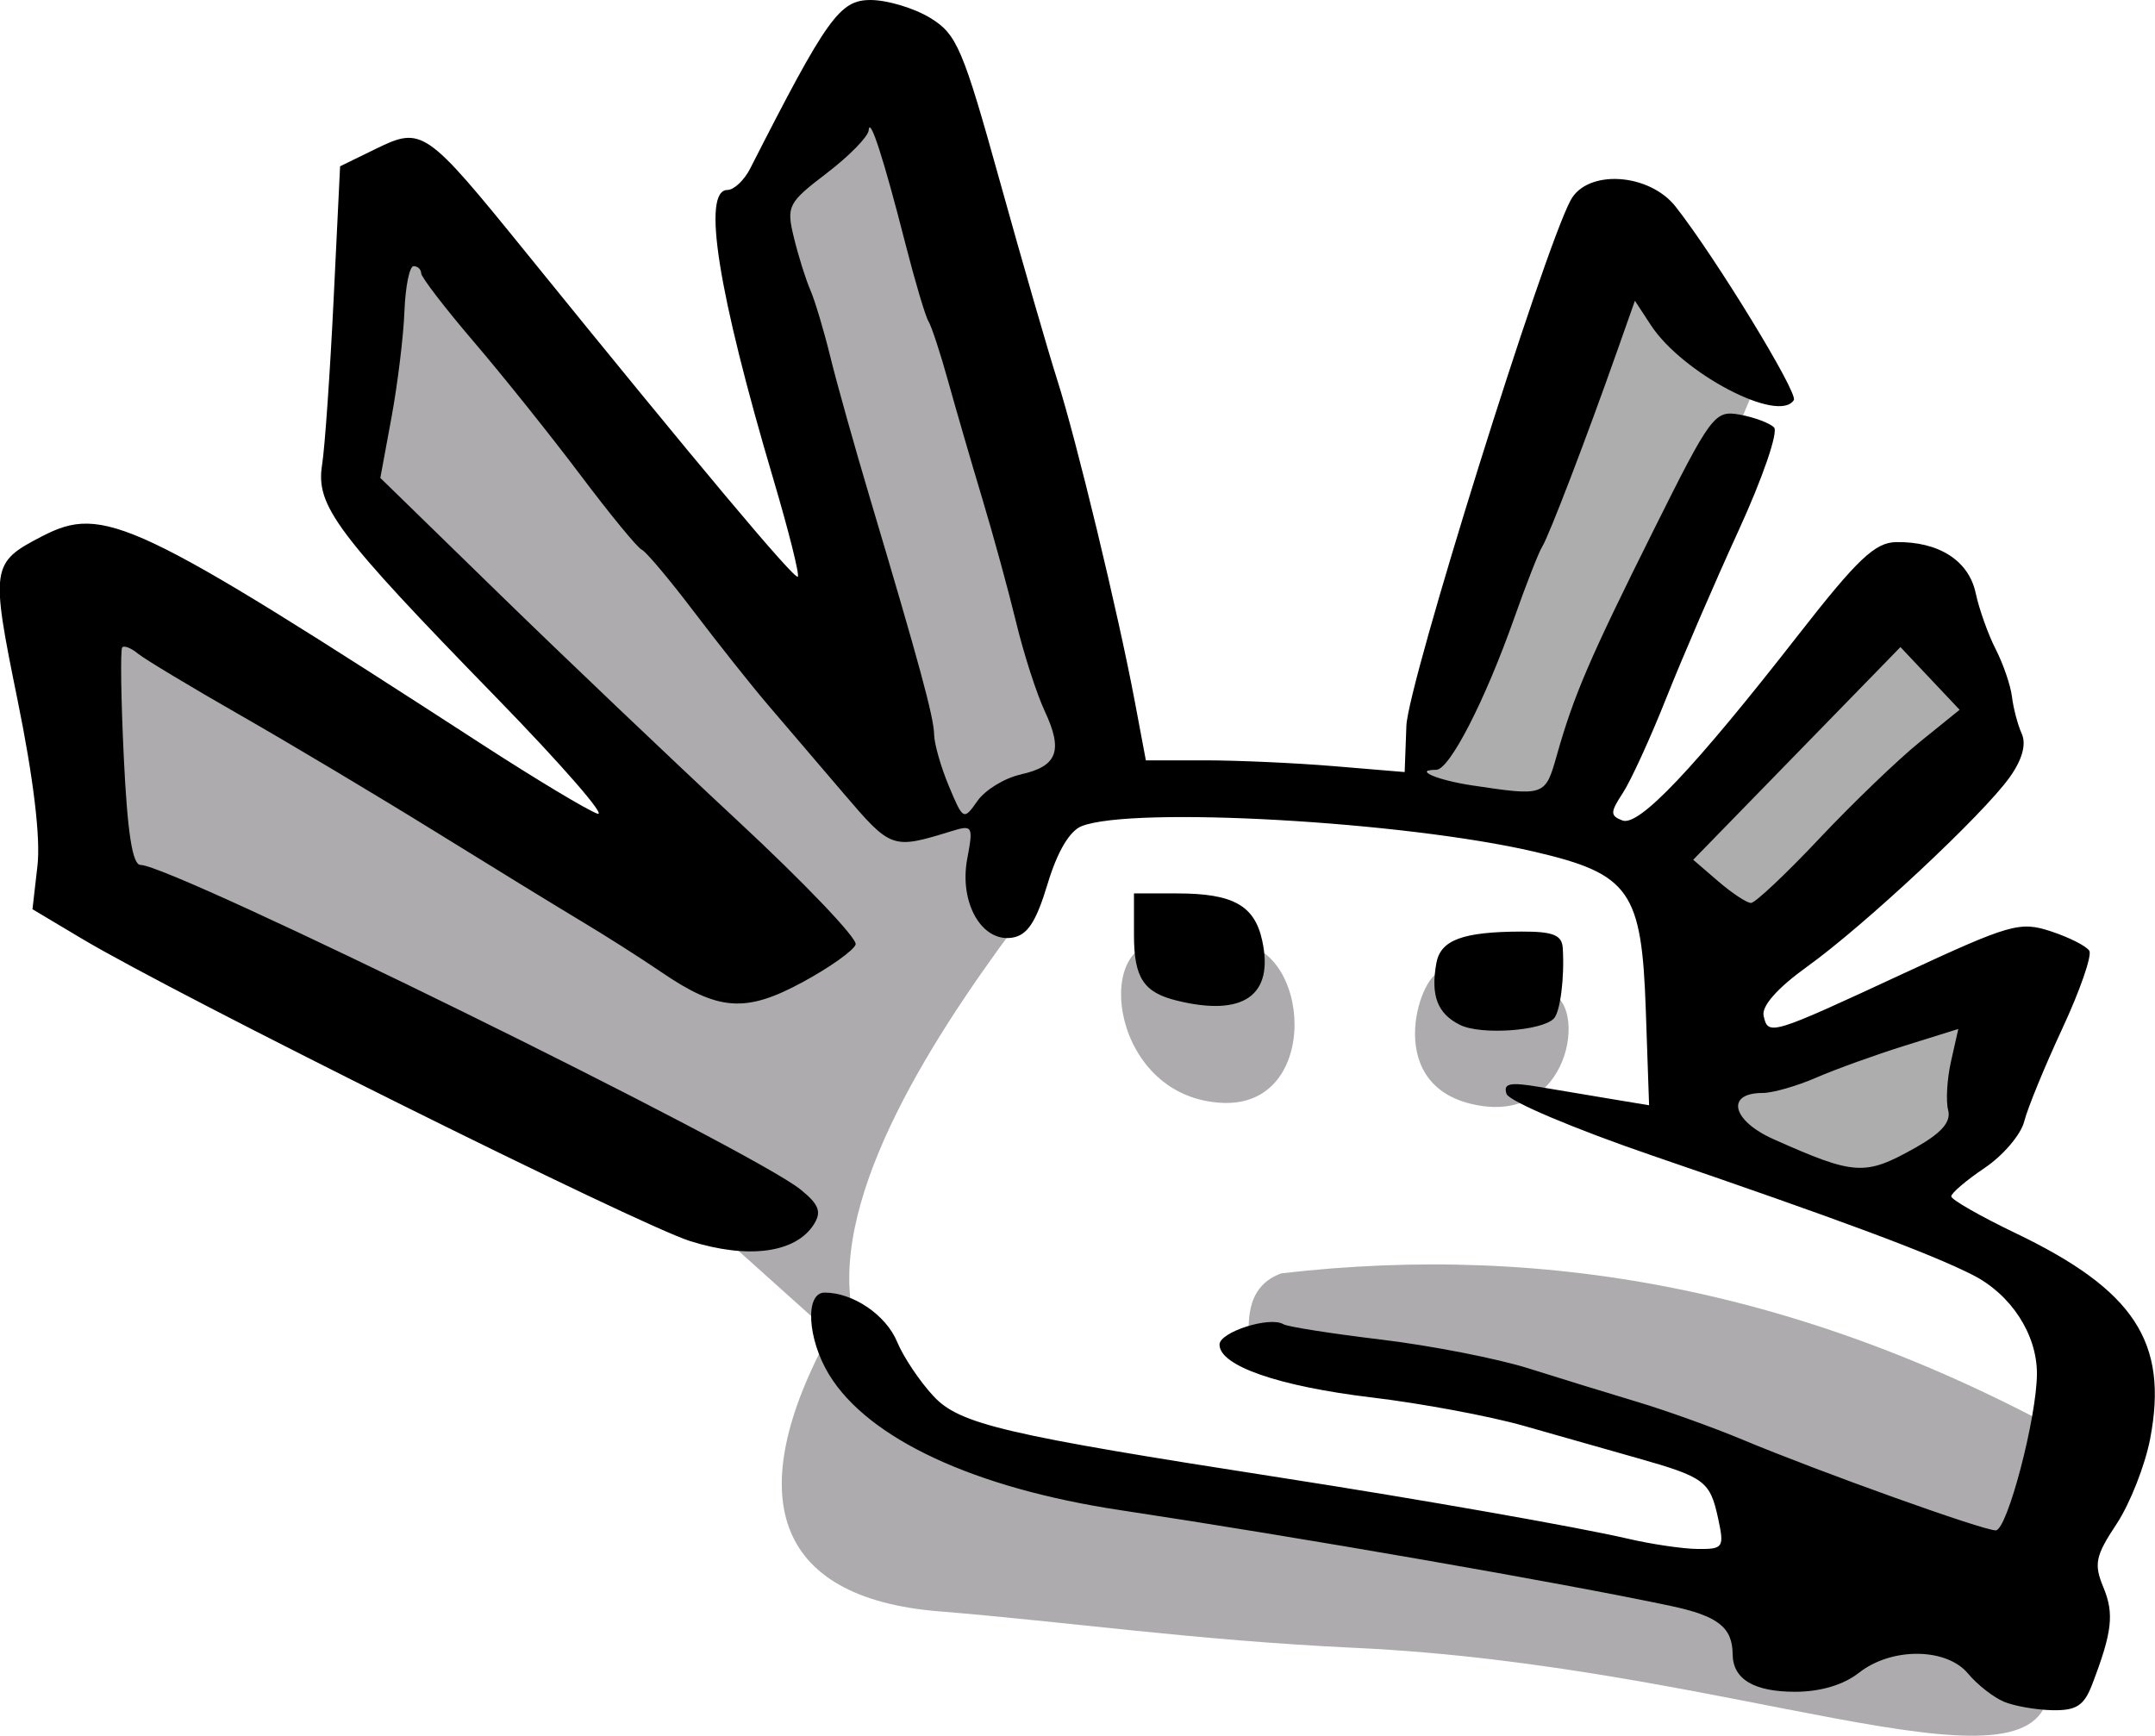
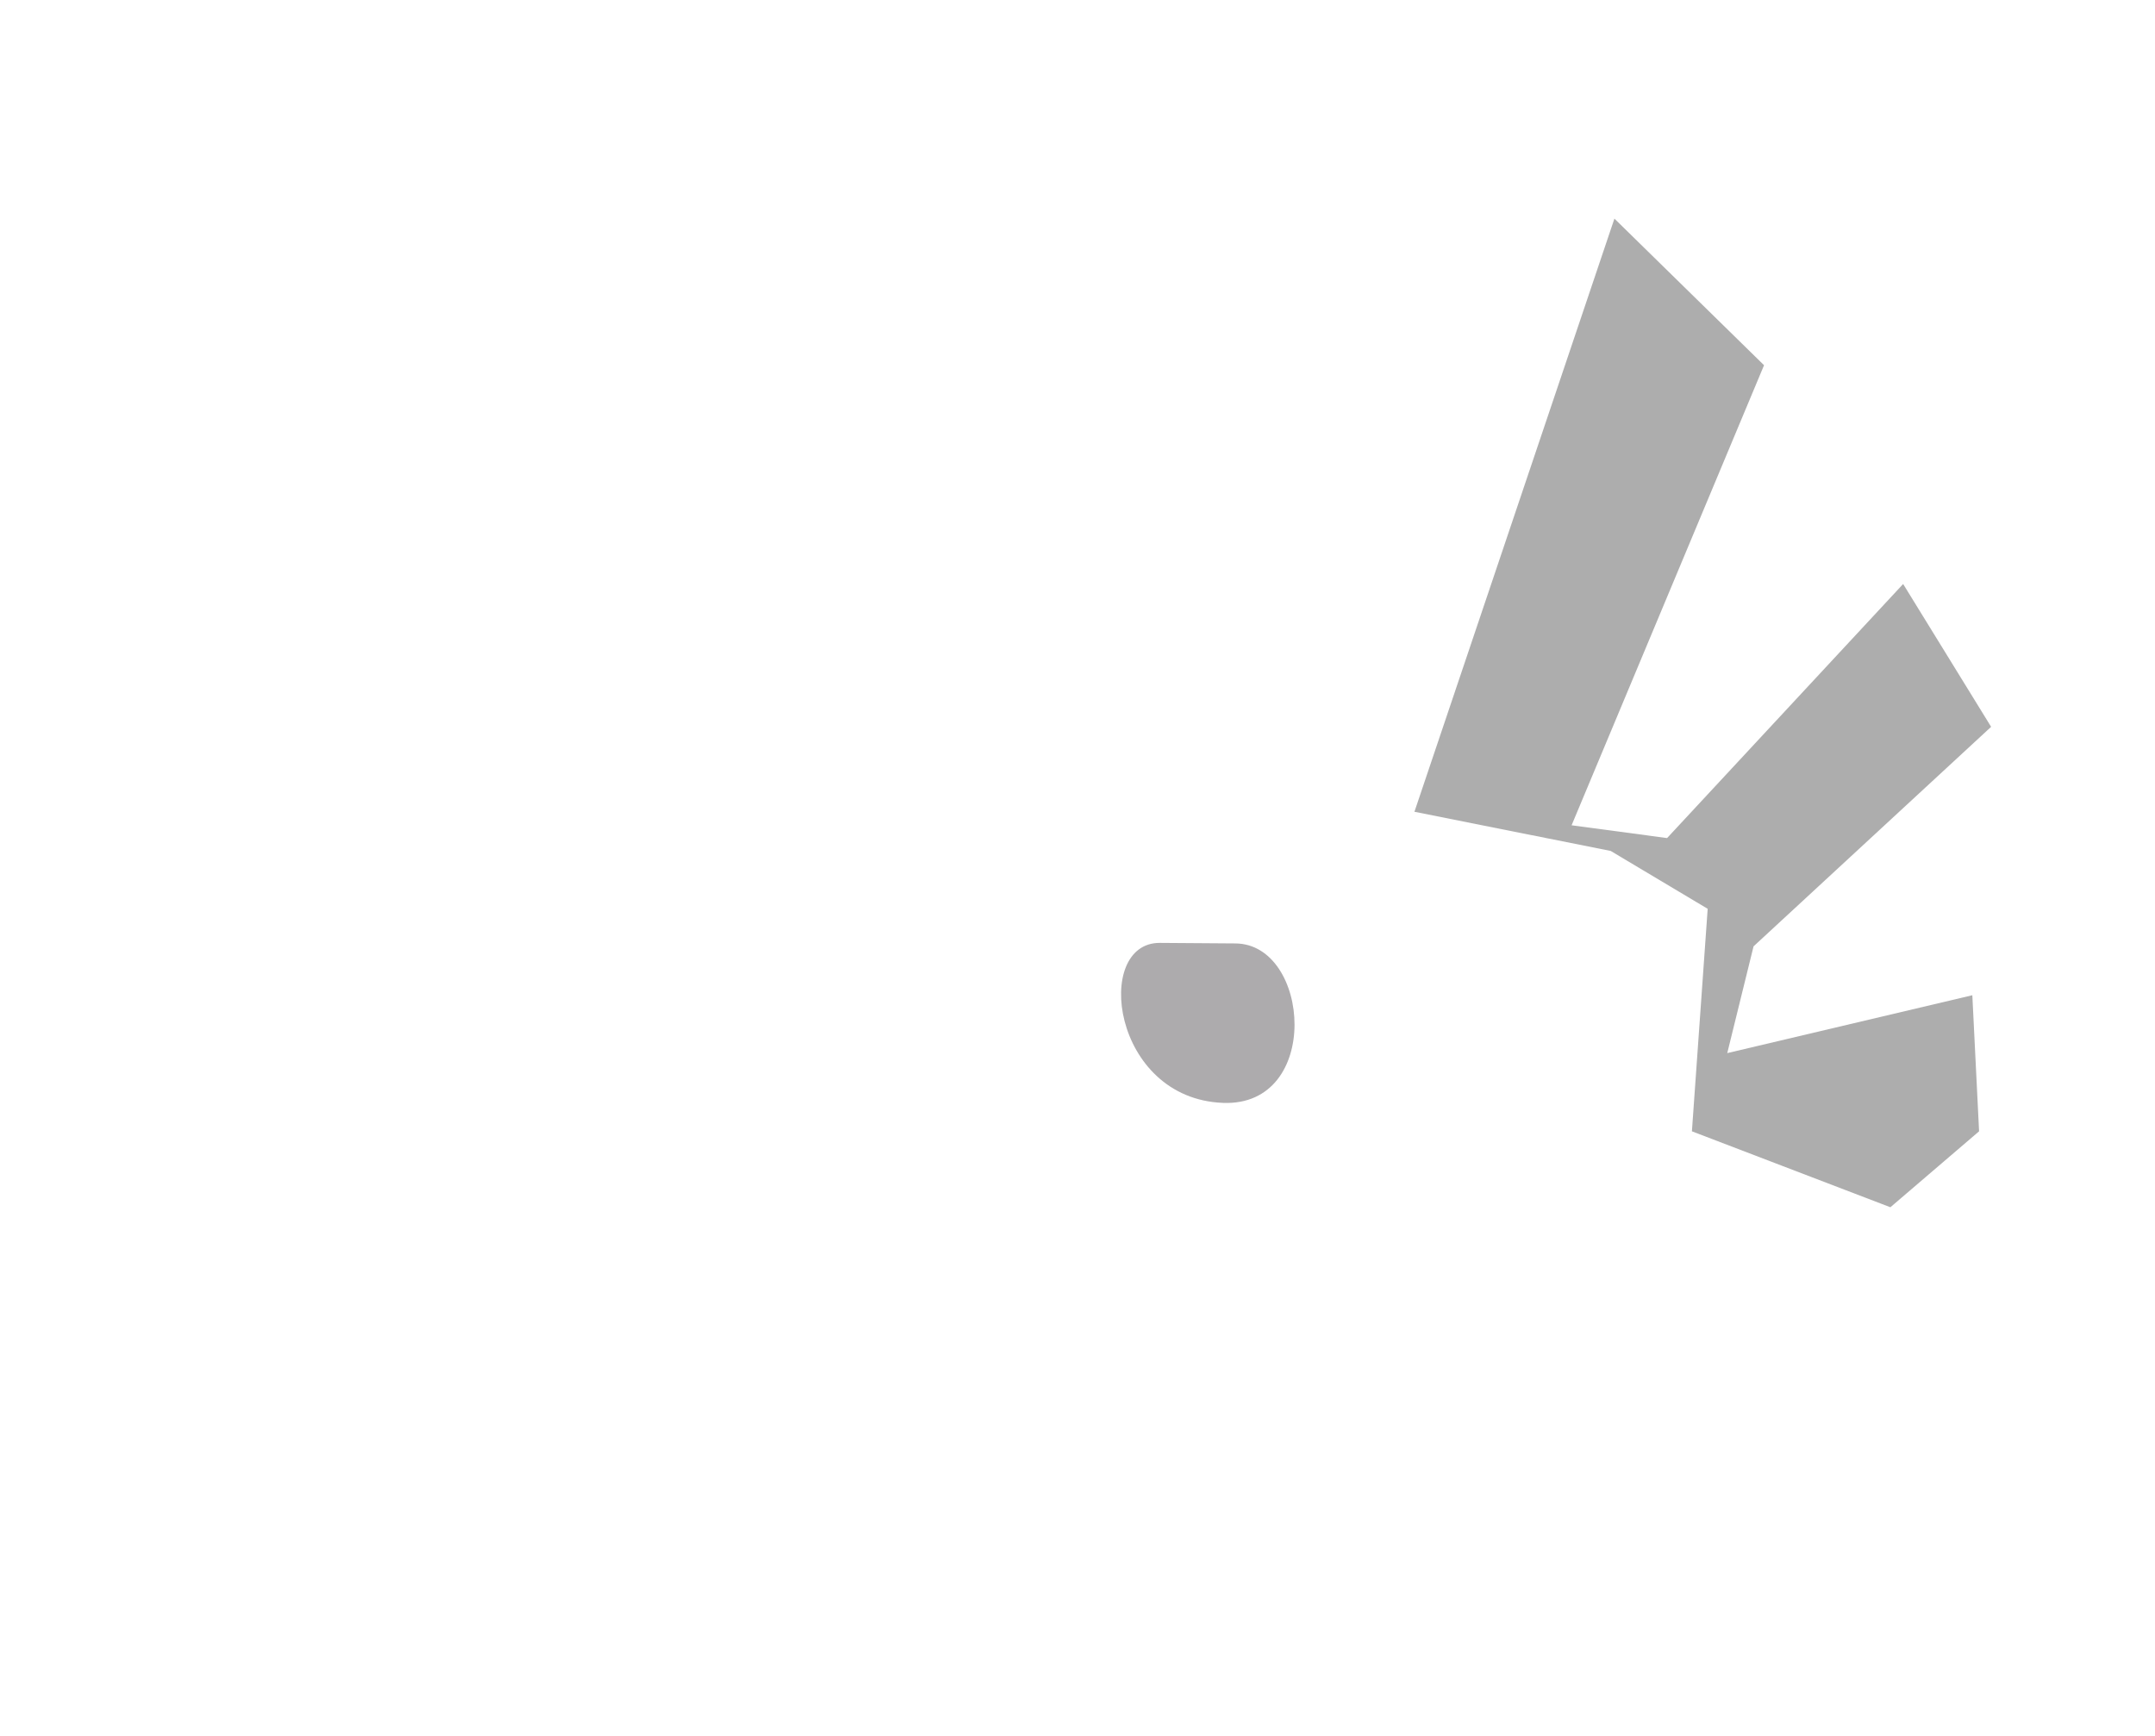
<svg xmlns="http://www.w3.org/2000/svg" width="59.988mm" height="48.319mm" version="1.1" viewBox="0 0 59.988 48.319">
  <g>
-     <path d="m28.281 25.758c-2.51 3.367-5.306 7.835-4.499 11.029 1.624 6.433 16.616 4.325 25.615 7.994l-1.611-4.562-12.996-2.679c-0.097-0.936-0.019-1.765 0.879-2.093 7.479-0.866 14.893 0.477 22.706 4.96l-1.36 6.801c-0.59 2.948-8.918-0.849-19.286-1.335-4.48-0.21-8.022-0.728-11.584-1.016-4.647-0.376-5.491-3.264-3.042-7.751l-4.134-3.71-16.993-8.455 0.544-9.041 17.872 10.003-10.673-12.263 1.13-8.162 13.728 15.737-3.432-15.151 4.395-4.646 4.667 19.274z" fill="#adabad" />
    <path d="m39.373 22.598 5.567-16.512 4.165 4.081-5.357 12.807 2.658 0.356 6.571-7.073 2.449 3.976-6.613 6.111-0.732 2.972 6.822-1.611 0.188 3.788-2.469 2.114-5.525-2.114 0.439-6.194-2.7-1.611z" fill="#adadad" />
    <path d="m32.287 26.248c-1.861-0.013-1.345 4.337 1.761 4.454 2.751 0.104 2.435-4.425 0.34-4.439z" fill="#adabad" />
-     <path d="m43.134 27.653-3.019-0.577c-0.513-0.098-1.683 3.029 0.814 3.648 2.836 0.703 3.267-2.868 2.205-3.071z" fill="#adabad" />
  </g>
-   <path d="m55.776 47.368c-0.291-0.123-0.736-0.472-0.99-0.777-0.604-0.727-2.131-0.739-3.039-0.025-0.428 0.337-1.073 0.529-1.775 0.529-1.151 0-1.734-0.35-1.741-1.045-0.007-0.752-0.411-1.066-1.73-1.346-2.986-0.634-10.338-1.913-15.324-2.666-4.06-0.613-7.01-1.987-8.098-3.771-0.608-0.997-0.677-2.284-0.123-2.284 0.79 0 1.707 0.623 2.016 1.369 0.176 0.424 0.632 1.106 1.015 1.516 0.73 0.781 1.972 1.072 9.681 2.269 3.815 0.592 8.279 1.378 9.657 1.699 0.655 0.153 1.528 0.281 1.939 0.284 0.707 0.006 0.738-0.041 0.562-0.853-0.224-1.034-0.373-1.146-2.237-1.674-0.8-0.227-2.229-0.633-3.175-0.902-0.946-0.269-2.845-0.624-4.221-0.788-2.604-0.312-4.246-0.881-4.246-1.473 0-0.35 1.403-0.797 1.78-0.566 0.113 0.069 1.336 0.261 2.718 0.427 1.382 0.166 3.228 0.526 4.101 0.801 0.873 0.275 2.242 0.697 3.043 0.937s2.11 0.711 2.91 1.045c2.183 0.912 6.704 2.531 7.056 2.528 0.32-0.003 1.146-3.151 1.146-4.368 0-1.095-0.724-2.204-1.791-2.744-1.19-0.602-3.643-1.516-8.903-3.317-2.171-0.743-4.003-1.518-4.07-1.721-0.098-0.293 0.091-0.333 0.904-0.196 0.565 0.095 1.486 0.25 2.046 0.343l1.018 0.169-0.092-2.663c-0.114-3.308-0.444-3.775-3.094-4.394-3.621-0.845-11.176-1.272-12.607-0.714-0.339 0.132-0.679 0.709-0.952 1.613-0.321 1.063-0.562 1.428-0.989 1.493-0.845 0.129-1.475-0.978-1.247-2.193 0.172-0.916 0.151-0.954-0.433-0.774-1.661 0.512-1.679 0.506-3.02-1.063-0.714-0.836-1.663-1.948-2.11-2.47-0.446-0.523-1.368-1.684-2.049-2.581-0.681-0.897-1.332-1.671-1.448-1.72-0.116-0.049-0.882-0.982-1.703-2.073s-2.154-2.758-2.963-3.704c-0.809-0.946-1.472-1.809-1.474-1.918-2e-3 -0.109-0.097-0.198-0.211-0.198-0.114 0-0.228 0.566-0.255 1.257-0.026 0.691-0.188 2.018-0.359 2.947l-0.312 1.691 3.287 3.204c1.808 1.762 4.806 4.617 6.663 6.343 1.857 1.727 3.334 3.274 3.281 3.44-0.052 0.165-0.715 0.637-1.473 1.048-1.587 0.861-2.348 0.807-3.937-0.279-0.551-0.376-1.537-1.004-2.192-1.396-0.655-0.392-2.5-1.523-4.101-2.515-1.601-0.991-4.042-2.449-5.424-3.239s-2.665-1.562-2.851-1.715c-0.185-0.153-0.382-0.232-0.437-0.175-0.055 0.057-0.035 1.443 0.044 3.08 0.1 2.077 0.24 2.977 0.464 2.977 0.888 0 17.005 7.927 18.376 9.038 0.511 0.414 0.589 0.618 0.369 0.967-0.504 0.798-1.825 0.977-3.447 0.466-1.45-0.457-14.269-6.831-16.934-8.42l-1.371-0.818 0.139-1.212c0.089-0.775-0.111-2.439-0.555-4.615-0.754-3.7-0.736-3.82 0.678-4.552 1.719-0.889 2.55-0.496 12.287 5.812 1.465 0.949 2.894 1.807 3.175 1.907 0.281 0.1-0.983-1.354-2.811-3.231-4.472-4.593-5.03-5.339-4.851-6.481 0.078-0.495 0.222-2.567 0.321-4.605l0.18-3.704 1.001-0.489c1.28-0.625 1.385-0.553 4.159 2.87 4.808 5.934 7.49 9.133 7.581 9.043 0.053-0.053-0.254-1.275-0.681-2.717-1.544-5.212-1.994-8.043-1.278-8.048 0.182-0.001 0.467-0.269 0.633-0.595 2.138-4.199 2.491-4.694 3.352-4.693 0.464 5.556e-4 1.21 0.224 1.658 0.497 0.745 0.455 0.909 0.839 1.945 4.563 0.622 2.237 1.34 4.721 1.595 5.522 0.531 1.664 1.694 6.486 2.154 8.93l0.311 1.654h1.644c0.904 0 2.525 0.073 3.602 0.163l1.958 0.163 0.048-1.288c0.043-1.171 3.797-13.182 4.572-14.63 0.464-0.867 2.183-0.762 2.923 0.179 1.109 1.411 3.413 5.182 3.29 5.383-0.412 0.666-3.098-0.74-3.978-2.083l-0.446-0.681-0.507 1.436c-0.845 2.396-1.891 5.124-2.071 5.405-0.094 0.146-0.444 1.038-0.778 1.984-0.818 2.314-1.804 4.233-2.176 4.233-0.641 0 0.022 0.286 1.004 0.434 2.02 0.303 2.032 0.299 2.352-0.831 0.475-1.679 0.909-2.69 2.692-6.266 1.607-3.223 1.702-3.351 2.401-3.225 0.4 0.072 0.83 0.232 0.955 0.355 0.126 0.124-0.312 1.401-0.982 2.863-0.665 1.451-1.572 3.552-2.015 4.668-0.443 1.116-0.988 2.306-1.21 2.645-0.355 0.542-0.357 0.635-0.012 0.767 0.459 0.176 1.994-1.445 4.918-5.194 1.622-2.079 2.115-2.546 2.7-2.555 1.187-0.019 2.02 0.513 2.214 1.414 0.097 0.453 0.349 1.16 0.56 1.571 0.21 0.411 0.414 1.007 0.452 1.323 0.038 0.316 0.16 0.779 0.272 1.028 0.131 0.294 0.013 0.72-0.337 1.211-0.738 1.037-4.032 4.116-5.631 5.266-0.831 0.597-1.278 1.101-1.218 1.372 0.124 0.564 0.184 0.545 3.892-1.176 2.973-1.381 3.244-1.458 4.106-1.174 0.507 0.167 0.988 0.411 1.068 0.541 0.08 0.13-0.257 1.103-0.75 2.163-0.493 1.06-0.971 2.225-1.062 2.589-0.091 0.364-0.585 0.945-1.098 1.291-0.513 0.346-0.933 0.703-0.933 0.794 3.5e-5 0.09 0.808 0.552 1.795 1.026 3.301 1.584 4.252 3.035 3.744 5.712-0.141 0.743-0.562 1.813-0.934 2.377-0.594 0.897-0.64 1.118-0.368 1.773 0.303 0.733 0.244 1.242-0.317 2.705-0.225 0.586-0.44 0.724-1.107 0.711-0.455-0.009-1.066-0.117-1.357-0.24zm-2.468-15.412c0.739-0.416 1.008-0.723 0.922-1.052-0.067-0.256-0.031-0.869 0.081-1.363l0.202-0.897-1.486 0.464c-0.817 0.255-1.928 0.656-2.469 0.891-0.541 0.235-1.213 0.427-1.493 0.427-1.037 0-0.856 0.769 0.303 1.286 2.265 1.01 2.545 1.027 3.939 0.244zm-2.662-8.615c0.93-0.986 2.188-2.196 2.797-2.688l1.106-0.894-1.647-1.746-5.769 5.921 0.698 0.601c0.384 0.33 0.794 0.601 0.911 0.601s0.974-0.807 1.903-1.793zm-22.236-1.782c1.025-0.225 1.19-0.656 0.672-1.763-0.226-0.483-0.584-1.593-0.795-2.466-0.211-0.873-0.634-2.421-0.941-3.44-0.306-1.019-0.735-2.493-0.952-3.275-0.217-0.783-0.464-1.535-0.549-1.672-0.085-0.137-0.372-1.104-0.639-2.148-0.609-2.386-0.996-3.58-1.025-3.168-0.013 0.175-0.536 0.711-1.164 1.191-1.086 0.829-1.131 0.917-0.917 1.798 0.124 0.509 0.329 1.164 0.456 1.455 0.127 0.291 0.377 1.125 0.555 1.852 0.178 0.728 0.679 2.514 1.113 3.969 1.366 4.581 1.771 6.071 1.779 6.557 0.004 0.259 0.189 0.906 0.412 1.438 0.396 0.948 0.411 0.956 0.794 0.409 0.215-0.306 0.755-0.637 1.202-0.735zm12.231 6.972c-0.628-0.313-0.82-0.815-0.658-1.718 0.116-0.646 0.732-0.875 2.365-0.88 0.885-0.003 1.131 0.095 1.154 0.459 0.052 0.823-0.07 1.781-0.25 1.964-0.343 0.347-2.037 0.461-2.61 0.175zm-7.884-0.677c-0.924-0.227-1.191-0.636-1.191-1.825v-1.158h1.208c1.546 0 2.146 0.332 2.36 1.305 0.337 1.534-0.516 2.136-2.377 1.678z" stroke-width=".265" />
</svg>